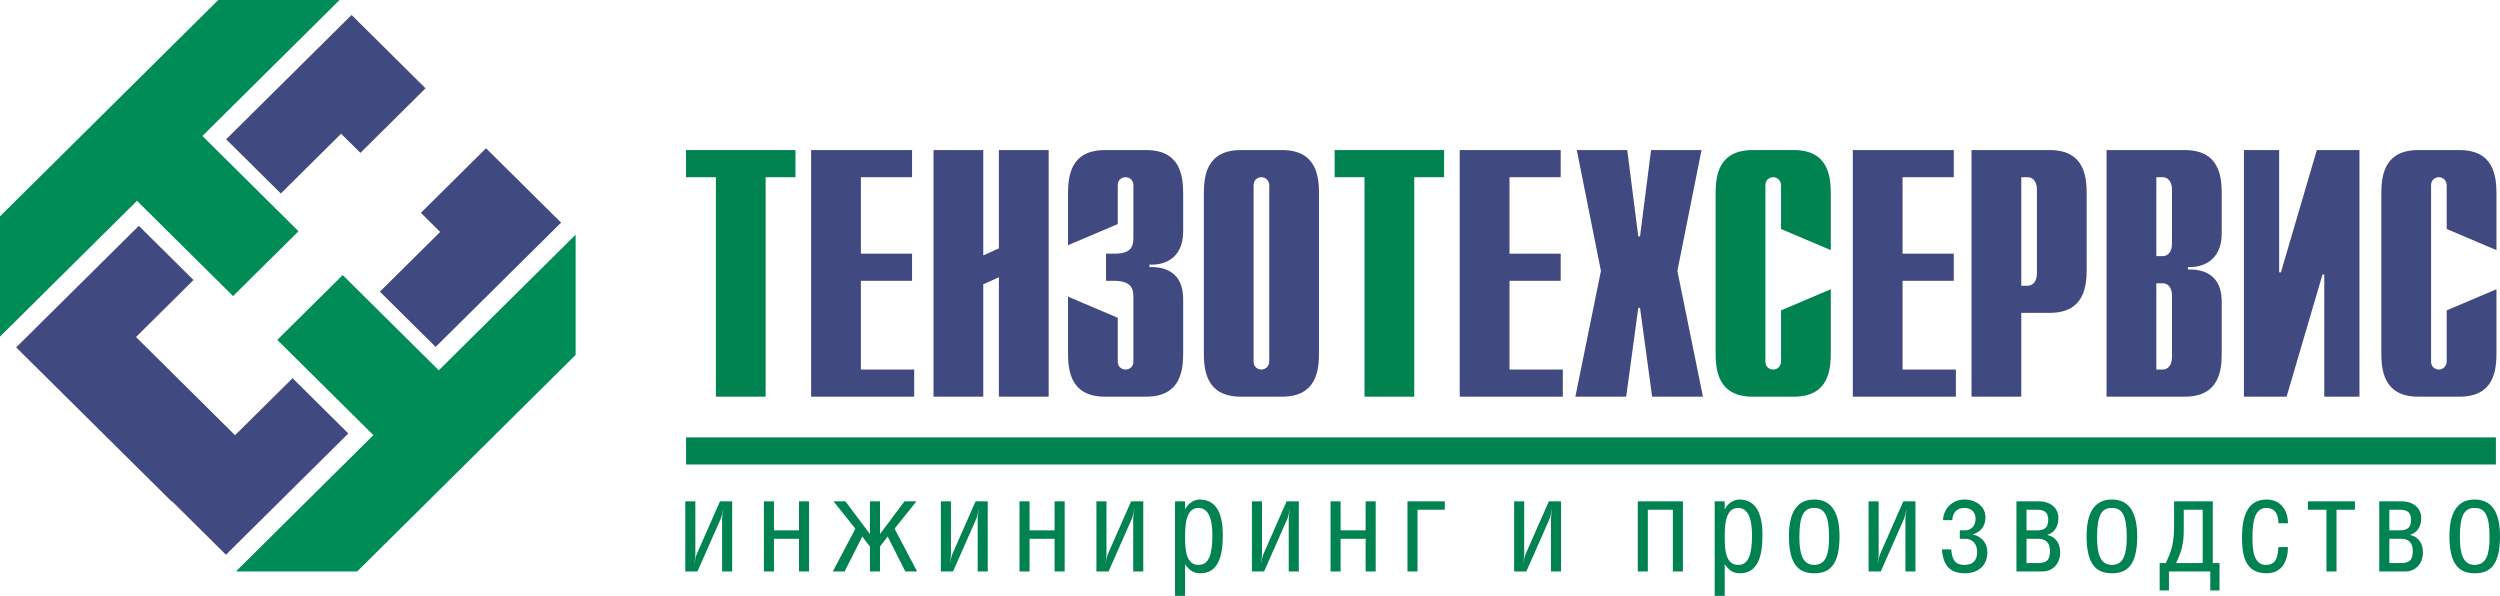
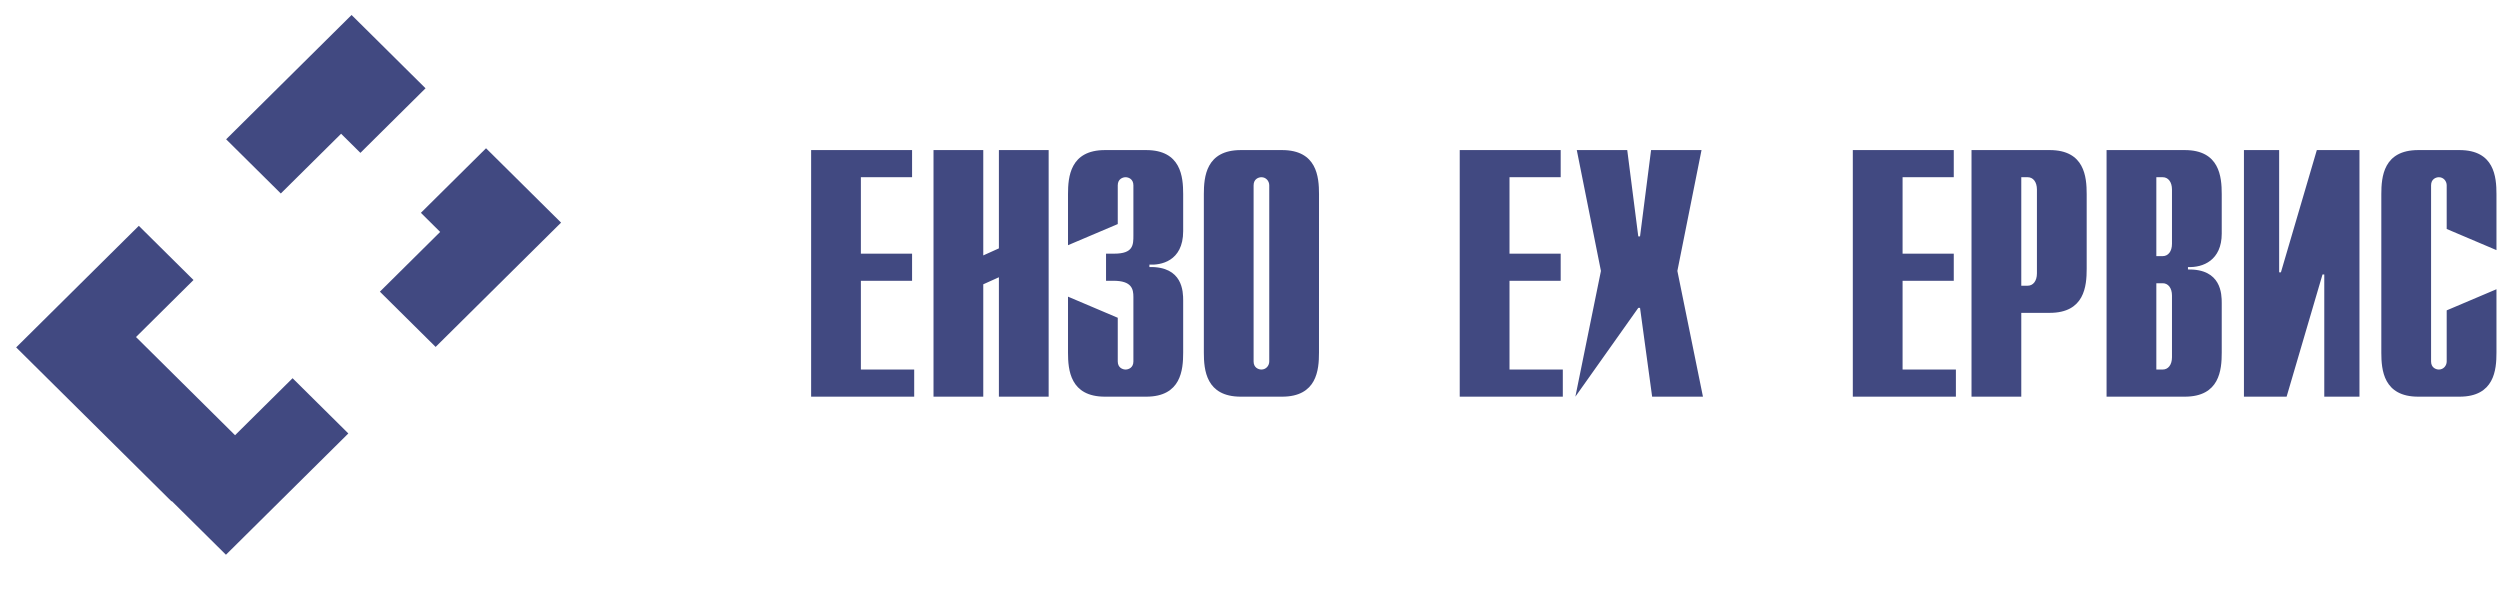
<svg xmlns="http://www.w3.org/2000/svg" width="193" height="46" viewBox="0 0 193 46" fill="none">
-   <path fill-rule="evenodd" clip-rule="evenodd" d="M52.96 13.681H55.266V30.623H59.107V13.681H61.411V11.586H52.96V13.681ZM103.034 13.681H105.339V30.623H109.18V13.681H111.485V11.586H103.034V13.681H103.034ZM141.337 19.31V14.987C141.337 13.653 141.173 11.586 138.484 11.586H135.3C132.611 11.586 132.446 13.653 132.446 14.987V27.224C132.446 28.557 132.611 30.623 135.3 30.623H138.484C141.173 30.623 141.337 28.557 141.337 27.224V22.329L137.496 23.96V27.905C137.496 28.232 137.249 28.53 136.892 28.53C136.672 28.53 136.288 28.395 136.288 27.905V14.306C136.288 13.816 136.672 13.681 136.892 13.681C137.249 13.681 137.496 13.98 137.496 14.306V17.68L141.337 19.31Z" fill="#008251" />
-   <path fill-rule="evenodd" clip-rule="evenodd" d="M192.683 35.858H52.965V33.766H192.683V35.858Z" fill="#008251" />
-   <path fill-rule="evenodd" clip-rule="evenodd" d="M191.047 44.258C189.872 44.258 189.095 43.61 189.095 41.389C189.095 39.587 189.698 38.563 191.047 38.563C192.397 38.563 193 39.587 193 41.401C193 43.61 192.244 44.258 191.047 44.258ZM191.047 39.211C190.219 39.211 189.902 39.83 189.902 41.471C189.902 42.747 190.148 43.61 191.047 43.61C191.968 43.61 192.193 42.747 192.193 41.471C192.193 39.83 191.866 39.211 191.047 39.211ZM187.051 42.646C187.051 43.579 186.419 44.116 185.704 44.116H183.678V38.705H185.447C186.266 38.705 186.92 39.202 186.92 39.991C186.92 40.691 186.562 41.147 186.072 41.279V41.3C186.673 41.442 187.051 41.898 187.051 42.646H187.051ZM186.133 40.123C186.133 39.597 185.867 39.354 185.304 39.354H184.456V40.943H185.275C185.867 40.943 186.133 40.711 186.133 40.123ZM185.355 41.593H184.456V43.467H185.365C186.082 43.467 186.266 43.164 186.266 42.524C186.266 41.898 185.939 41.593 185.355 41.593ZM180.38 44.116H179.603V39.354H178.171V38.705H181.8V39.354H180.38V44.116ZM174.933 43.61C175.771 43.61 175.853 42.89 175.892 42.231H176.63C176.63 43.253 176.2 44.258 174.985 44.258C173.317 44.258 173.083 42.879 173.083 41.482C173.083 40.053 173.411 38.563 174.974 38.563C176.067 38.563 176.63 39.394 176.63 40.396H175.894C175.894 39.81 175.699 39.211 174.962 39.211C174.033 39.211 173.891 40.356 173.891 41.482C173.891 42.363 173.94 43.61 174.933 43.61ZM170.633 44.116H167.442V45.585H166.726V43.467H167.196C167.688 42.454 167.84 41.856 167.84 40.489V38.705H170.825V43.467H171.348V45.585H170.633V44.116ZM170.049 39.354H168.586V40.903C168.586 42.01 168.412 42.574 167.995 43.467H170.049V39.354ZM163.038 44.258C161.864 44.258 161.085 43.61 161.085 41.389C161.085 39.587 161.69 38.563 163.038 38.563C164.388 38.563 164.992 39.587 164.992 41.401C164.992 43.61 164.234 44.258 163.038 44.258ZM163.038 39.211C162.211 39.211 161.893 39.83 161.893 41.471C161.893 42.747 162.14 43.61 163.038 43.61C163.96 43.61 164.185 42.747 164.185 41.471C164.185 39.83 163.858 39.211 163.038 39.211ZM159.045 42.646C159.045 43.579 158.41 44.116 157.694 44.116H155.67V38.705H157.439C158.256 38.705 158.91 39.202 158.91 39.991C158.91 40.691 158.553 41.147 158.064 41.279V41.3C158.665 41.442 159.045 41.898 159.045 42.646H159.045ZM158.123 40.123C158.123 39.597 157.858 39.354 157.296 39.354H156.448V40.943H157.265C157.858 40.943 158.123 40.711 158.123 40.123ZM157.347 41.593H156.448V43.467H157.357C158.072 43.467 158.256 43.164 158.256 42.524C158.256 41.898 157.929 41.593 157.347 41.593ZM153.424 42.658C153.424 43.61 152.759 44.258 151.696 44.258C150.562 44.258 150.009 43.682 149.918 42.413H150.632C150.715 43.336 151.02 43.61 151.645 43.61C152.238 43.61 152.636 43.345 152.636 42.605C152.636 42.028 152.309 41.593 151.727 41.593H151.297V40.943H151.717C152.156 40.943 152.515 40.61 152.515 40.053C152.515 39.626 152.268 39.211 151.645 39.211C151.02 39.211 150.744 39.626 150.715 40.154H149.998C150.039 39.304 150.674 38.563 151.665 38.563C152.585 38.563 153.281 39.151 153.281 39.919C153.281 40.65 152.871 41.096 152.309 41.248V41.269C152.82 41.37 153.424 41.775 153.424 42.658ZM147.099 40.012C147.099 39.861 147.148 39.515 147.181 39.343H147.169C147.14 39.526 147.046 39.931 147.006 40.012L145.197 44.116H144.255V38.705H145.032V42.819C145.032 43.011 144.991 43.275 144.952 43.467H144.96C145.013 43.214 145.074 42.939 145.126 42.819L146.934 38.705H147.874V44.116H147.099V40.012ZM140.059 44.258C138.882 44.258 138.105 43.61 138.105 41.389C138.105 39.587 138.707 38.563 140.059 38.563C141.406 38.563 142.011 39.587 142.011 41.401C142.011 43.61 141.254 44.258 140.059 44.258ZM140.059 39.211C139.229 39.211 138.911 39.83 138.911 41.471C138.911 42.747 139.158 43.61 140.059 43.61C140.977 43.61 141.203 42.747 141.203 41.471C141.203 39.83 140.876 39.211 140.059 39.211ZM134.325 44.258C133.773 44.258 133.446 43.993 133.148 43.558V46H132.373V38.705H133.148V39.312H133.159C133.405 38.806 133.895 38.563 134.273 38.563C135.654 38.563 136.063 39.81 136.063 41.319C136.063 42.96 135.695 44.258 134.325 44.258ZM134.182 39.211C133.231 39.211 133.148 40.458 133.148 41.401C133.148 42.433 133.209 43.61 134.193 43.61C135 43.61 135.254 42.778 135.254 41.319C135.254 40.61 135.174 39.211 134.182 39.211ZM129.145 39.354H127.213V44.116H126.436V38.705H129.922V44.116H129.145V39.354ZM119.733 40.012C119.733 39.861 119.786 39.515 119.815 39.343H119.805C119.774 39.526 119.682 39.931 119.643 40.012L117.833 44.116H116.893V38.705H117.668V42.819C117.668 43.011 117.627 43.275 117.588 43.467H117.596C117.649 43.214 117.709 42.939 117.76 42.819L119.57 38.705H120.51V44.116H119.733V40.012ZM109.432 44.116H108.656V38.705H111.539V39.354H109.432V44.116ZM105.428 41.593H103.495V44.116H102.719V38.705H103.495V40.943H105.428V38.705H106.204V44.116H105.428V41.593ZM99.491 40.012C99.491 39.861 99.542 39.515 99.573 39.343H99.563C99.532 39.526 99.44 39.931 99.399 40.012L97.589 44.116H96.649V38.705H97.426V42.819C97.426 43.011 97.385 43.275 97.342 43.467H97.354C97.405 43.214 97.467 42.939 97.519 42.819L99.326 38.705H100.269V44.116H99.491V40.012H99.491ZM92.665 44.258C92.112 44.258 91.785 43.993 91.488 43.558V46H90.712V38.705H91.488V39.312H91.499C91.744 38.806 92.236 38.563 92.614 38.563C93.994 38.563 94.402 39.81 94.402 41.319C94.402 42.96 94.035 44.258 92.665 44.258ZM92.522 39.211C91.57 39.211 91.488 40.458 91.488 41.401C91.488 42.433 91.55 43.61 92.532 43.61C93.34 43.61 93.595 42.778 93.595 41.319C93.595 40.61 93.513 39.211 92.522 39.211ZM87.484 40.012C87.484 39.861 87.535 39.515 87.564 39.343H87.556C87.525 39.526 87.433 39.931 87.392 40.012L85.582 44.116H84.642V38.705H85.419V42.819C85.419 43.011 85.378 43.275 85.337 43.467H85.349C85.398 43.214 85.46 42.939 85.51 42.819L87.321 38.705H88.261V44.116H87.484V40.012ZM81.414 41.593H79.483V44.116H78.705V38.705H79.483V40.943H81.414V38.705H82.191V44.116H81.414V41.593ZM75.477 40.012C75.477 39.861 75.529 39.515 75.559 39.343H75.549C75.518 39.526 75.428 39.931 75.386 40.012L73.575 44.116H72.635V38.705H73.414V42.819C73.414 43.011 73.373 43.275 73.33 43.467H73.342C73.391 43.214 73.454 42.939 73.504 42.819L75.314 38.705H76.254V44.116H75.477V40.012ZM69.89 44.116L68.529 41.42L67.937 42.191V44.116H67.158V42.191L66.566 41.42L65.205 44.116H64.296L66.035 40.813L64.349 38.705H65.268L67.158 41.228V38.705H67.937V41.228L69.827 38.705H70.748L69.061 40.813L70.799 44.116H69.89ZM61.683 41.593H59.75V44.116H58.972V38.705H59.75V40.943H61.683V38.705H62.46V44.116H61.683V41.593ZM55.746 40.012C55.746 39.861 55.797 39.515 55.828 39.343H55.818C55.787 39.526 55.695 39.931 55.654 40.012L53.844 44.116H52.904V38.705H53.681V42.819C53.681 43.011 53.639 43.275 53.598 43.467H53.609C53.662 43.214 53.722 42.939 53.772 42.819L55.581 38.705H56.524V44.116H55.746V40.012Z" fill="#008251" />
-   <path fill-rule="evenodd" clip-rule="evenodd" d="M66.46 21.676H70.412V19.582H66.46V13.681H70.412V11.586H62.619V30.623H70.576V28.528H66.46V21.676ZM131.358 11.586H127.463L126.611 18.249H126.475L125.623 11.586H121.728L123.592 20.916L121.618 30.623H125.541L126.475 23.769H126.611L127.545 30.623H131.468L129.493 20.916L131.358 11.586ZM77.115 19.174L75.908 19.718V11.586H72.067V30.623H75.908V21.948L77.115 21.404V30.623H80.956V11.586H77.115V19.174ZM98.974 11.586H95.79C93.102 11.586 92.937 13.654 92.937 14.987V27.224C92.937 28.558 93.102 30.623 95.79 30.623H98.974C101.663 30.623 101.826 28.558 101.826 27.224L101.828 14.987C101.828 13.654 101.663 11.586 98.974 11.586ZM97.986 27.905C97.986 28.23 97.74 28.528 97.381 28.528C97.163 28.528 96.778 28.393 96.778 27.905V14.306C96.778 13.816 97.163 13.681 97.381 13.681C97.74 13.681 97.986 13.979 97.986 14.306V27.905ZM116.534 21.676H120.485V19.582H116.534V13.681H120.485V11.586H112.691V30.623H120.649V28.528H116.534V21.676ZM88.486 11.586H85.304C82.614 11.586 82.45 13.654 82.45 14.987V18.93L86.291 17.298V14.306C86.291 13.816 86.676 13.681 86.895 13.681C87.115 13.681 87.498 13.816 87.498 14.306V18.168C87.498 18.902 87.498 19.583 86.017 19.583H85.386V21.676H85.963C87.388 21.676 87.498 22.329 87.498 22.928V27.905C87.498 28.393 87.115 28.528 86.895 28.528C86.676 28.528 86.291 28.393 86.291 27.905V24.532L82.45 22.901V27.224C82.45 28.558 82.614 30.623 85.304 30.623H88.486C91.177 30.623 91.341 28.558 91.341 27.224V23.2C91.341 22.519 91.313 20.561 88.734 20.615V20.426C89.558 20.48 91.341 20.208 91.341 17.842V14.987C91.341 13.654 91.177 11.586 88.486 11.586ZM146.879 21.676H150.831V19.582H146.879V13.681H150.831V11.586H143.037V30.623H150.995V28.528H146.879V21.676ZM158.239 11.586H152.201V30.623H156.043V24.152H158.239C160.928 24.152 161.092 22.085 161.092 20.753V14.987C161.092 13.653 160.928 11.586 158.239 11.586L158.239 11.586ZM157.251 21.105C157.251 21.704 156.949 22.057 156.538 22.057H156.043V13.681H156.538C156.949 13.681 157.251 14.034 157.251 14.633V21.105ZM168.665 11.586H162.627V30.623H168.665C171.354 30.623 171.518 28.558 171.518 27.224V23.39C171.518 22.71 171.49 20.753 168.911 20.805V20.615C170.064 20.67 171.518 20.098 171.518 18.032V14.987C171.518 13.653 171.354 11.586 168.665 11.586V11.586ZM167.677 27.578C167.677 28.177 167.374 28.528 166.963 28.528H166.469V21.866H166.963C167.374 21.866 167.677 22.22 167.677 22.819V27.578ZM167.677 18.821C167.677 19.42 167.374 19.773 166.963 19.773H166.469V13.681H166.963C167.374 13.681 167.677 14.034 167.677 14.633V18.821ZM176.087 21.023H175.95V11.586H173.232V30.623H176.526L179.298 21.188H179.434V30.623H182.151V11.586H178.859L176.087 21.023ZM192.727 19.309V14.987C192.727 13.653 192.562 11.586 189.873 11.586H186.689C184.002 11.586 183.838 13.653 183.838 14.987V27.224C183.838 28.558 184.002 30.623 186.689 30.623H189.873C192.562 30.623 192.727 28.558 192.727 27.224V22.329L188.885 23.96V27.905C188.885 28.23 188.638 28.528 188.282 28.528C188.062 28.528 187.679 28.393 187.679 27.905V14.306C187.679 13.816 188.062 13.681 188.282 13.681C188.638 13.681 188.885 13.979 188.885 14.306V17.677L192.727 19.309V19.309Z" fill="#414981" />
+   <path fill-rule="evenodd" clip-rule="evenodd" d="M66.46 21.676H70.412V19.582H66.46V13.681H70.412V11.586H62.619V30.623H70.576V28.528H66.46V21.676ZM131.358 11.586H127.463L126.611 18.249H126.475L125.623 11.586H121.728L123.592 20.916L121.618 30.623L126.475 23.769H126.611L127.545 30.623H131.468L129.493 20.916L131.358 11.586ZM77.115 19.174L75.908 19.718V11.586H72.067V30.623H75.908V21.948L77.115 21.404V30.623H80.956V11.586H77.115V19.174ZM98.974 11.586H95.79C93.102 11.586 92.937 13.654 92.937 14.987V27.224C92.937 28.558 93.102 30.623 95.79 30.623H98.974C101.663 30.623 101.826 28.558 101.826 27.224L101.828 14.987C101.828 13.654 101.663 11.586 98.974 11.586ZM97.986 27.905C97.986 28.23 97.74 28.528 97.381 28.528C97.163 28.528 96.778 28.393 96.778 27.905V14.306C96.778 13.816 97.163 13.681 97.381 13.681C97.74 13.681 97.986 13.979 97.986 14.306V27.905ZM116.534 21.676H120.485V19.582H116.534V13.681H120.485V11.586H112.691V30.623H120.649V28.528H116.534V21.676ZM88.486 11.586H85.304C82.614 11.586 82.45 13.654 82.45 14.987V18.93L86.291 17.298V14.306C86.291 13.816 86.676 13.681 86.895 13.681C87.115 13.681 87.498 13.816 87.498 14.306V18.168C87.498 18.902 87.498 19.583 86.017 19.583H85.386V21.676H85.963C87.388 21.676 87.498 22.329 87.498 22.928V27.905C87.498 28.393 87.115 28.528 86.895 28.528C86.676 28.528 86.291 28.393 86.291 27.905V24.532L82.45 22.901V27.224C82.45 28.558 82.614 30.623 85.304 30.623H88.486C91.177 30.623 91.341 28.558 91.341 27.224V23.2C91.341 22.519 91.313 20.561 88.734 20.615V20.426C89.558 20.48 91.341 20.208 91.341 17.842V14.987C91.341 13.654 91.177 11.586 88.486 11.586ZM146.879 21.676H150.831V19.582H146.879V13.681H150.831V11.586H143.037V30.623H150.995V28.528H146.879V21.676ZM158.239 11.586H152.201V30.623H156.043V24.152H158.239C160.928 24.152 161.092 22.085 161.092 20.753V14.987C161.092 13.653 160.928 11.586 158.239 11.586L158.239 11.586ZM157.251 21.105C157.251 21.704 156.949 22.057 156.538 22.057H156.043V13.681H156.538C156.949 13.681 157.251 14.034 157.251 14.633V21.105ZM168.665 11.586H162.627V30.623H168.665C171.354 30.623 171.518 28.558 171.518 27.224V23.39C171.518 22.71 171.49 20.753 168.911 20.805V20.615C170.064 20.67 171.518 20.098 171.518 18.032V14.987C171.518 13.653 171.354 11.586 168.665 11.586V11.586ZM167.677 27.578C167.677 28.177 167.374 28.528 166.963 28.528H166.469V21.866H166.963C167.374 21.866 167.677 22.22 167.677 22.819V27.578ZM167.677 18.821C167.677 19.42 167.374 19.773 166.963 19.773H166.469V13.681H166.963C167.374 13.681 167.677 14.034 167.677 14.633V18.821ZM176.087 21.023H175.95V11.586H173.232V30.623H176.526L179.298 21.188H179.434V30.623H182.151V11.586H178.859L176.087 21.023ZM192.727 19.309V14.987C192.727 13.653 192.562 11.586 189.873 11.586H186.689C184.002 11.586 183.838 13.653 183.838 14.987V27.224C183.838 28.558 184.002 30.623 186.689 30.623H189.873C192.562 30.623 192.727 28.558 192.727 27.224V22.329L188.885 23.96V27.905C188.885 28.23 188.638 28.528 188.282 28.528C188.062 28.528 187.679 28.393 187.679 27.905V14.306C187.679 13.816 188.062 13.681 188.282 13.681C188.638 13.681 188.885 13.979 188.885 14.306V17.677L192.727 19.309V19.309Z" fill="#414981" />
  <path fill-rule="evenodd" clip-rule="evenodd" d="M29.327 22.517L33.631 26.782L43.315 17.186L42.175 16.058L39.872 13.774L37.522 11.446L32.493 16.43L33.98 17.905L29.327 22.517ZM26.333 10.325L21.679 14.937L17.458 10.754L27.141 1.157L29.069 3.066L31.371 5.349L32.852 6.816L27.823 11.801L26.333 10.325ZM14.938 21.617L10.499 26.019L10.611 26.129L15.274 30.751L18.146 33.599L18.267 33.479L19.774 31.985L22.587 29.198L26.891 33.463L17.443 42.826L13.263 38.685L13.242 38.706L1.248 26.819L10.717 17.434L14.938 21.617Z" fill="#414981" />
-   <path fill-rule="evenodd" clip-rule="evenodd" d="M27.573 44.117L44.439 27.4V18.117L33.874 28.588L26.455 21.236L21.407 26.24L28.826 33.593L18.236 44.091L18.262 44.117H27.573ZM23.044 17.852L17.994 22.857L10.575 15.502L0 25.986V16.703L16.85 0H26.214L15.625 10.498L23.044 17.852Z" fill="#008C56" />
</svg>